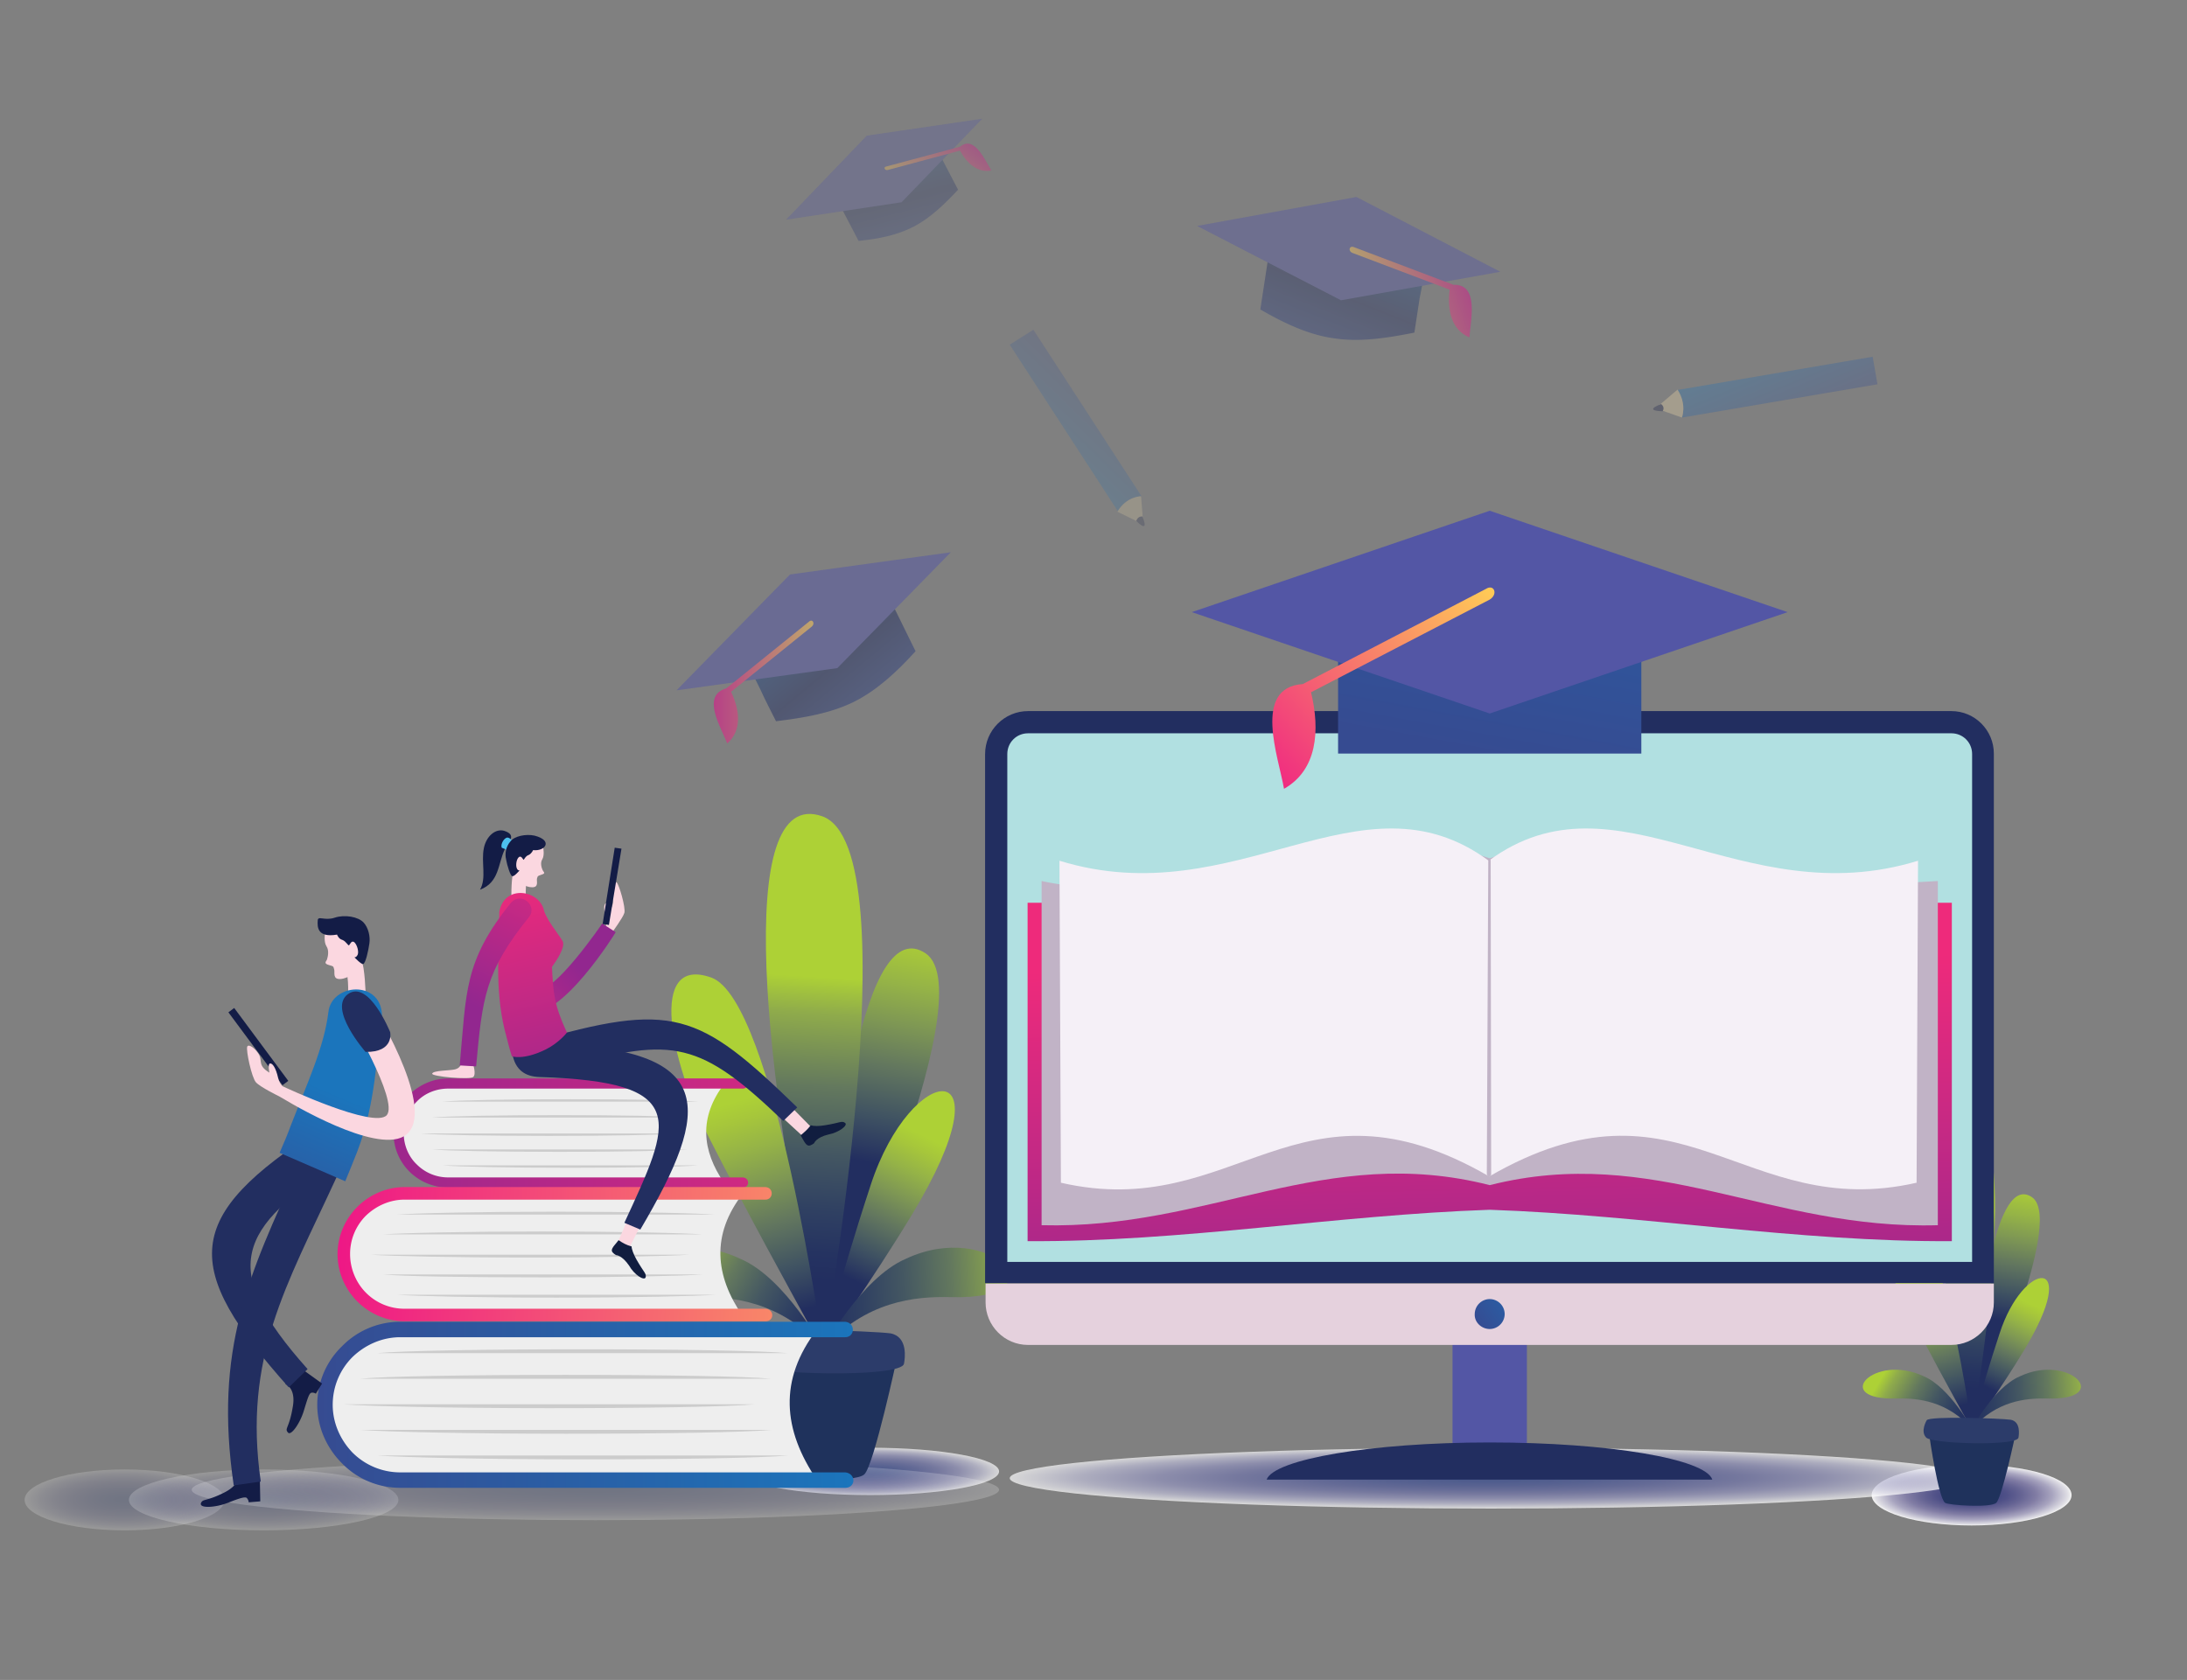
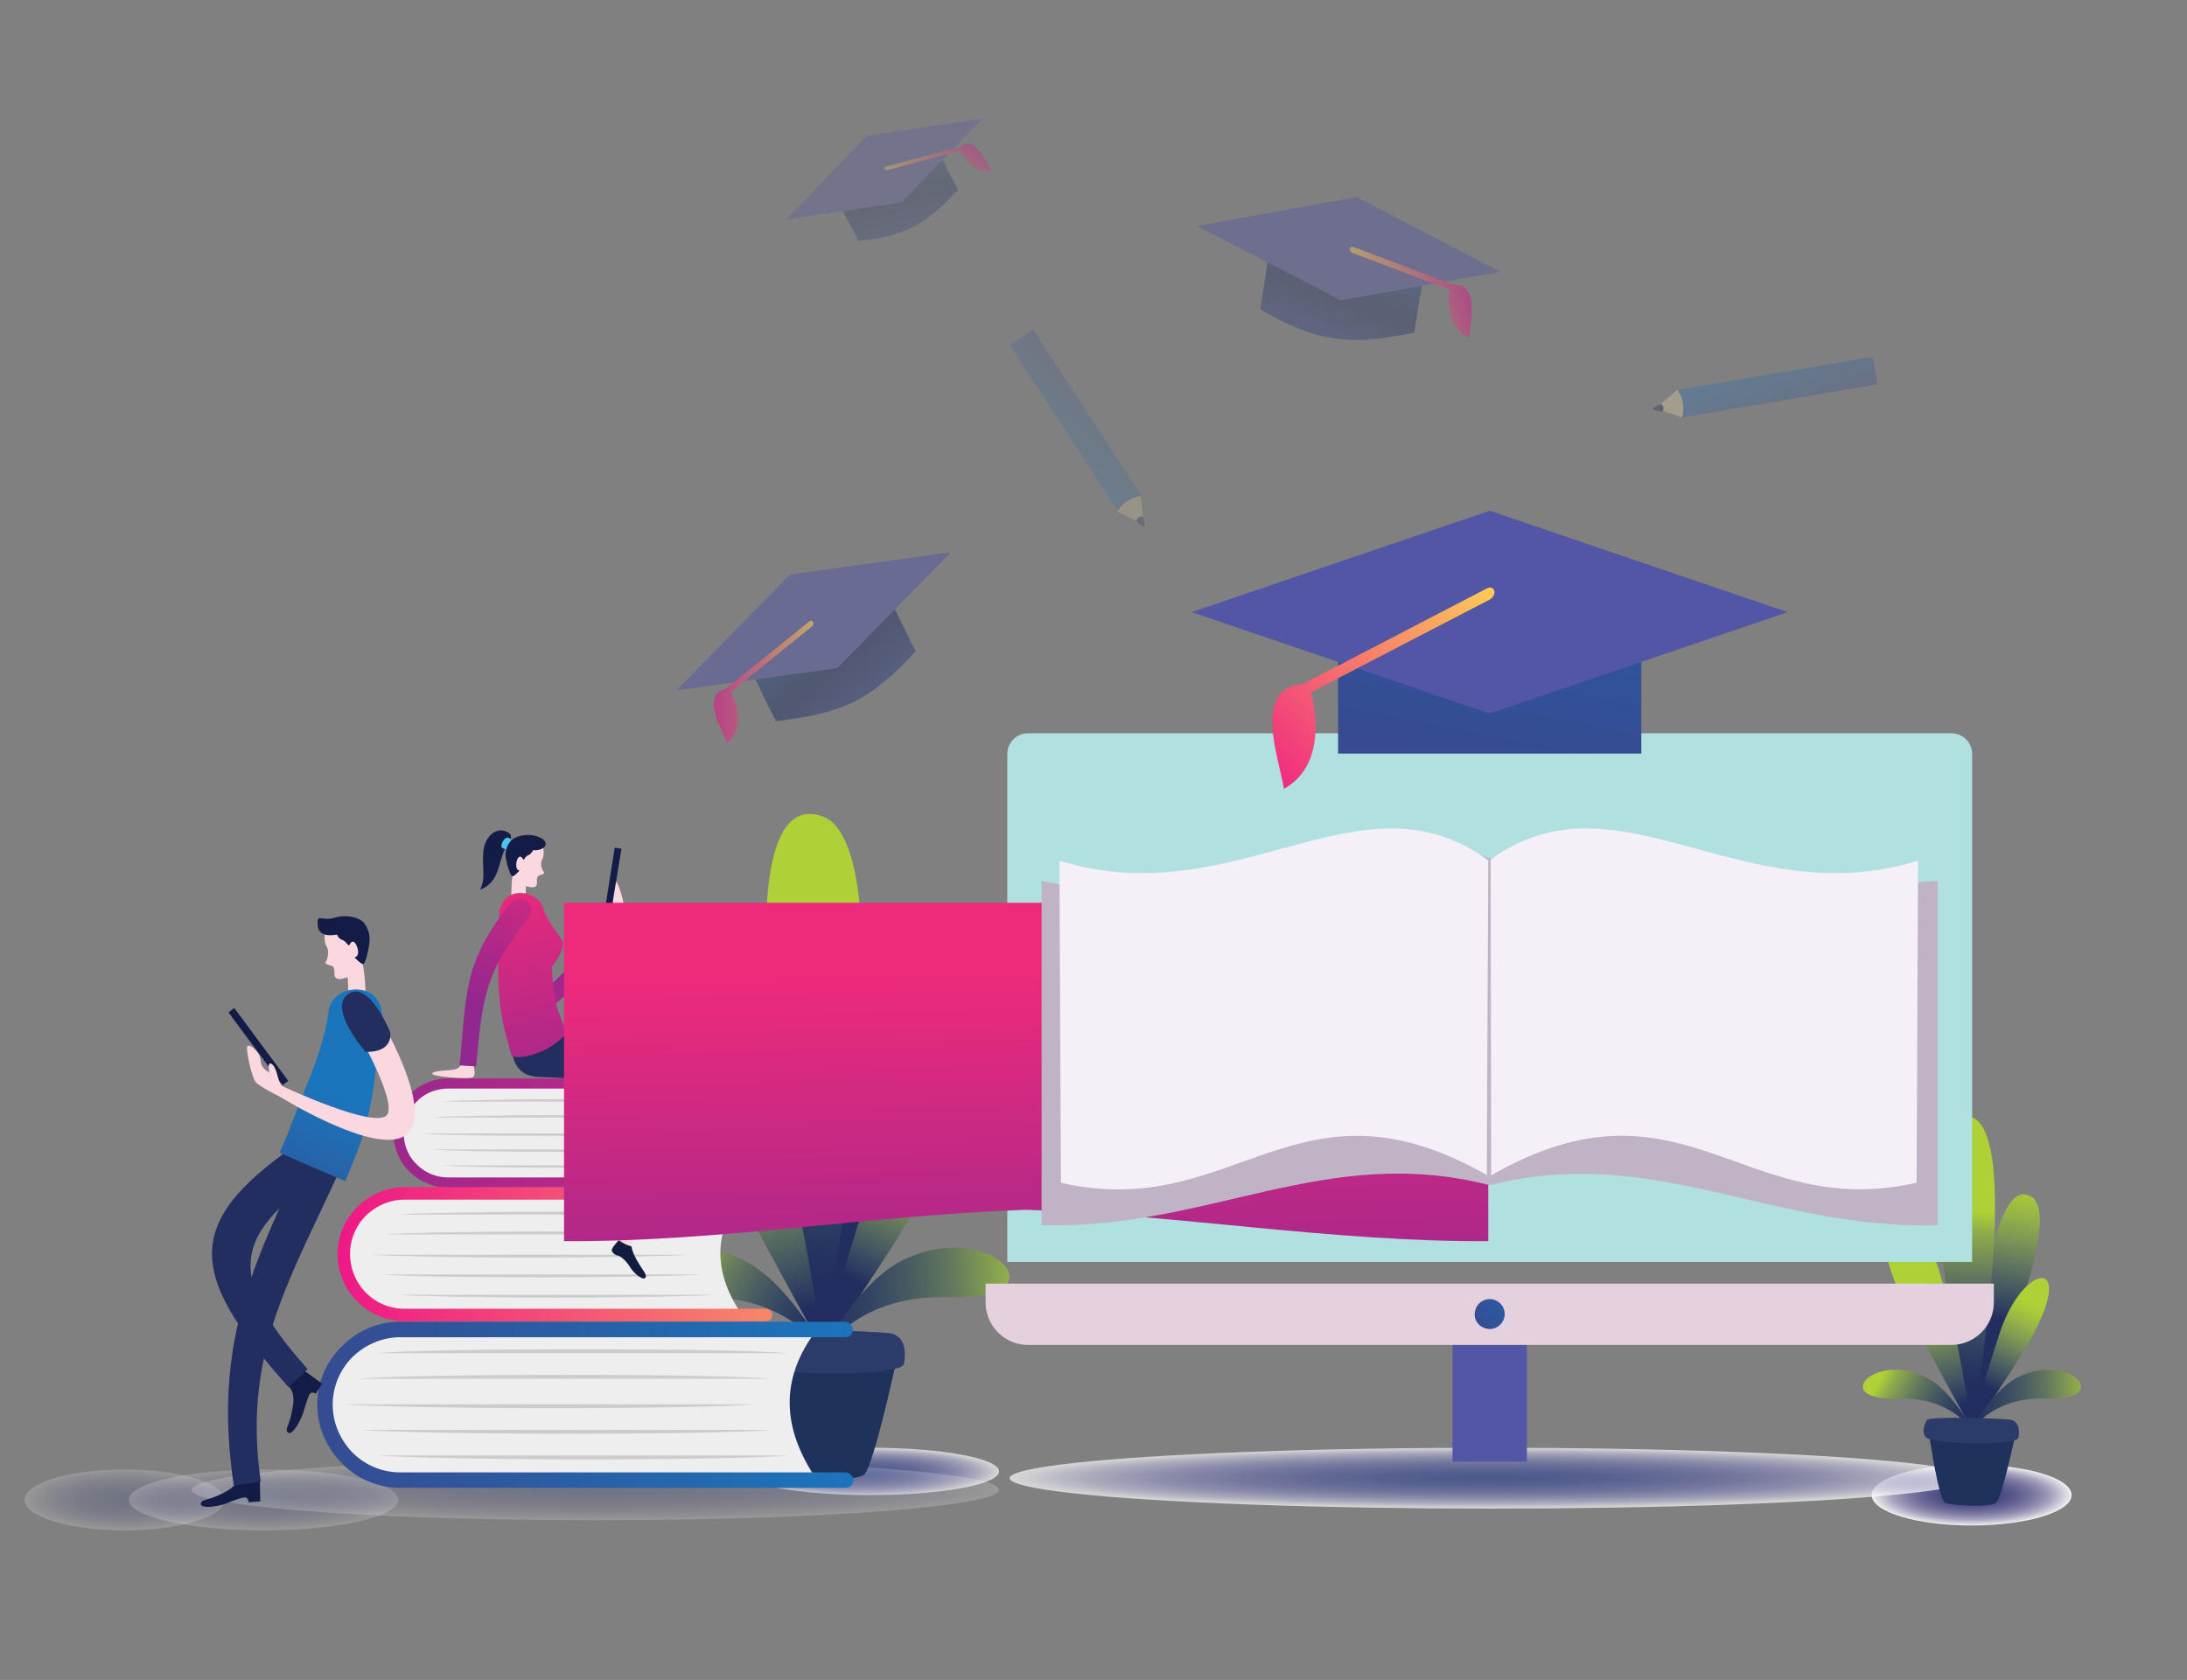
<svg xmlns="http://www.w3.org/2000/svg" viewBox="0 0 452.9 348">
  <rect x="0" y="0" width="452.9" height="348" fill="#808080" stroke="none" />
  <style>.AT{fill-rule:evenodd}.AU{flood-color:#fff}.AV{flood-opacity:1}.AW{fill:#fbd7e0}.AX{fill:#131c46}.AY{fill:#222e60}.AZ{fill:#5356a5}</style>
  <defs>
    <filter id="A" filterUnits="userSpaceOnUse" x="153.5" y="299.9" width="53.4" height="9.9">
      <feFlood class="AU AV" />
      <feBlend in="SourceGraphic" />
    </filter>
  </defs>
  <mask maskUnits="userSpaceOnUse" x="153.5" y="299.9" width="53.4" height="9.9" id="B">
    <g filter="url(#A)">
      <defs />
      <radialGradient id="C" cx="326.88" cy="-114.912" r="20.652" gradientTransform="matrix(1.293 0 0 0.239 -242.343 332.306)" gradientUnits="userSpaceOnUse">
        <stop offset="0" stop-color="#fff" />
        <stop offset=".102" stop-color="#fafafa" />
        <stop offset=".226" stop-color="#ebebeb" />
        <stop offset=".361" stop-color="#d2d2d2" />
        <stop offset=".504" stop-color="#b0b0b0" />
        <stop offset=".653" stop-color="#848484" />
        <stop offset=".808" stop-color="#4e4e4e" />
        <stop offset=".965" stop-color="#0f0f0f" />
        <stop offset="1" />
      </radialGradient>
      <ellipse cx="180.2" cy="304.8" rx="26.7" ry="4.9" mask="url(#B)" fill="url(#C)" />
    </g>
  </mask>
  <radialGradient id="D" cx="326.88" cy="-114.912" r="20.652" gradientTransform="matrix(1.293 0 0 0.239 -242.343 332.306)" gradientUnits="userSpaceOnUse">
    <stop offset="0" stop-color="#364b91" />
    <stop offset=".107" stop-color="#3a4d93" />
    <stop offset=".237" stop-color="#465598" />
    <stop offset=".379" stop-color="#5962a0" />
    <stop offset=".53" stop-color="#7276ac" />
    <stop offset=".687" stop-color="#9394bf" />
    <stop offset=".847" stop-color="#c1c1da" />
    <stop offset="1" stop-color="#fff" />
  </radialGradient>
  <ellipse cx="180.2" cy="304.8" rx="26.7" ry="4.9" opacity=".7" fill="url(#D)" />
  <defs>
    <filter id="E" filterUnits="userSpaceOnUse" x="387.7" y="303.4" width="41.3" height="12.6">
      <feFlood class="AU AV" />
      <feBlend in="SourceGraphic" />
    </filter>
  </defs>
  <mask maskUnits="userSpaceOnUse" x="387.7" y="303.4" width="41.3" height="12.6" id="F">
    <g filter="url(#E)">
      <defs />
      <radialGradient id="G" cx="408.308" cy="1.008" r="20.652" gradientTransform="matrix(1 0 0 0.305 0 309.378)" gradientUnits="userSpaceOnUse">
        <stop offset="0" stop-color="#fff" />
        <stop offset=".102" stop-color="#fafafa" />
        <stop offset=".226" stop-color="#ebebeb" />
        <stop offset=".361" stop-color="#d2d2d2" />
        <stop offset=".504" stop-color="#b0b0b0" />
        <stop offset=".653" stop-color="#848484" />
        <stop offset=".808" stop-color="#4e4e4e" />
        <stop offset=".965" stop-color="#0f0f0f" />
        <stop offset="1" />
      </radialGradient>
      <ellipse cx="408.3" cy="309.7" rx="20.7" ry="6.3" mask="url(#F)" fill="url(#G)" />
    </g>
  </mask>
  <radialGradient id="H" cx="408.308" cy="1.008" r="20.652" gradientTransform="matrix(1 0 0 0.305 0 309.378)" gradientUnits="userSpaceOnUse">
    <stop offset="0" stop-color="#2b347a" />
    <stop offset=".102" stop-color="#2e367c" />
    <stop offset=".226" stop-color="#393f81" />
    <stop offset=".361" stop-color="#4b4c89" />
    <stop offset=".504" stop-color="#636196" />
    <stop offset=".653" stop-color="#827da9" />
    <stop offset=".808" stop-color="#aca8c6" />
    <stop offset=".965" stop-color="#eae9f0" />
    <stop offset="1" stop-color="#fff" />
  </radialGradient>
  <ellipse cx="408.3" cy="309.7" rx="20.7" ry="6.3" opacity=".9" fill="url(#H)" />
  <defs>
    <filter id="I" filterUnits="userSpaceOnUse" x="5.2" y="304.4" width="41.3" height="12.6">
      <feFlood class="AU AV" />
      <feBlend in="SourceGraphic" />
    </filter>
  </defs>
  <mask maskUnits="userSpaceOnUse" x="5.2" y="304.4" width="41.3" height="12.6" id="J">
    <g filter="url(#I)">
      <defs />
      <radialGradient id="K" cx="25.808" cy="4.201" r="20.652" gradientTransform="matrix(1 0 0 0.305 0 309.378)" gradientUnits="userSpaceOnUse">
        <stop offset="0" stop-color="#fff" />
        <stop offset=".102" stop-color="#fafafa" />
        <stop offset=".226" stop-color="#ebebeb" />
        <stop offset=".361" stop-color="#d2d2d2" />
        <stop offset=".504" stop-color="#b0b0b0" />
        <stop offset=".653" stop-color="#848484" />
        <stop offset=".808" stop-color="#4e4e4e" />
        <stop offset=".965" stop-color="#0f0f0f" />
        <stop offset="1" />
      </radialGradient>
      <ellipse cx="25.8" cy="310.7" rx="20.7" ry="6.3" mask="url(#J)" fill="url(#K)" />
    </g>
  </mask>
  <radialGradient id="L" cx="25.808" cy="4.201" r="20.652" gradientTransform="matrix(1 0 0 0.305 0 309.378)" gradientUnits="userSpaceOnUse">
    <stop offset="0" stop-color="#364b91" />
    <stop offset=".107" stop-color="#3a4d93" />
    <stop offset=".237" stop-color="#465598" />
    <stop offset=".379" stop-color="#5962a0" />
    <stop offset=".53" stop-color="#7276ac" />
    <stop offset=".687" stop-color="#9394bf" />
    <stop offset=".847" stop-color="#c1c1da" />
    <stop offset="1" stop-color="#fff" />
  </radialGradient>
  <ellipse cx="25.8" cy="310.7" rx="20.7" ry="6.3" opacity=".2" fill="url(#L)" />
  <defs>
    <filter id="M" filterUnits="userSpaceOnUse" x="26.8" y="304.4" width="55.8" height="12.6">
      <feFlood class="AU AV" />
      <feBlend in="SourceGraphic" />
    </filter>
  </defs>
  <mask maskUnits="userSpaceOnUse" x="26.8" y="304.4" width="55.8" height="12.6" id="N">
    <g filter="url(#M)">
      <defs />
      <radialGradient id="O" cx="239.548" cy="4.201" r="20.652" gradientTransform="matrix(1.35 0 0 0.305 -268.811 309.378)" gradientUnits="userSpaceOnUse">
        <stop offset="0" stop-color="#fff" />
        <stop offset=".102" stop-color="#fafafa" />
        <stop offset=".226" stop-color="#ebebeb" />
        <stop offset=".361" stop-color="#d2d2d2" />
        <stop offset=".504" stop-color="#b0b0b0" />
        <stop offset=".653" stop-color="#848484" />
        <stop offset=".808" stop-color="#4e4e4e" />
        <stop offset=".965" stop-color="#0f0f0f" />
        <stop offset="1" />
      </radialGradient>
      <ellipse cx="54.6" cy="310.7" rx="27.9" ry="6.3" mask="url(#N)" fill="url(#O)" />
    </g>
  </mask>
  <radialGradient id="P" cx="239.548" cy="4.201" r="20.652" gradientTransform="matrix(1.35 0 0 0.305 -268.811 309.378)" gradientUnits="userSpaceOnUse">
    <stop offset="0" stop-color="#364b91" />
    <stop offset=".107" stop-color="#3a4d93" />
    <stop offset=".237" stop-color="#465598" />
    <stop offset=".379" stop-color="#5962a0" />
    <stop offset=".53" stop-color="#7276ac" />
    <stop offset=".687" stop-color="#9394bf" />
    <stop offset=".847" stop-color="#c1c1da" />
    <stop offset="1" stop-color="#fff" />
  </radialGradient>
  <ellipse cx="54.6" cy="310.7" rx="27.9" ry="6.3" opacity=".2" fill="url(#P)" />
  <defs>
    <filter id="Q" filterUnits="userSpaceOnUse" x="209.1" y="299.9" width="199.4" height="12.6">
      <feFlood class="AU AV" />
      <feBlend in="SourceGraphic" />
    </filter>
  </defs>
  <mask maskUnits="userSpaceOnUse" x="209.1" y="299.9" width="199.4" height="12.6" id="R">
    <g filter="url(#Q)">
      <defs />
      <radialGradient id="S" cx="654.468" cy="-10.578" r="20.652" gradientTransform="matrix(4.828 0 0 0.305 -2851.253 309.378)" gradientUnits="userSpaceOnUse">
        <stop offset="0" stop-color="#fff" />
        <stop offset=".102" stop-color="#fafafa" />
        <stop offset=".226" stop-color="#ebebeb" />
        <stop offset=".361" stop-color="#d2d2d2" />
        <stop offset=".504" stop-color="#b0b0b0" />
        <stop offset=".653" stop-color="#848484" />
        <stop offset=".808" stop-color="#4e4e4e" />
        <stop offset=".965" stop-color="#0f0f0f" />
        <stop offset="1" />
      </radialGradient>
      <ellipse cx="308.8" cy="306.2" rx="99.7" ry="6.3" mask="url(#R)" fill="url(#S)" />
    </g>
  </mask>
  <radialGradient id="T" cx="654.468" cy="-10.578" r="20.652" gradientTransform="matrix(4.828 0 0 0.305 -2851.253 309.378)" gradientUnits="userSpaceOnUse">
    <stop offset="0" stop-color="#364b91" />
    <stop offset=".107" stop-color="#3a4d93" />
    <stop offset=".237" stop-color="#465598" />
    <stop offset=".379" stop-color="#5962a0" />
    <stop offset=".53" stop-color="#7276ac" />
    <stop offset=".687" stop-color="#9394bf" />
    <stop offset=".847" stop-color="#c1c1da" />
    <stop offset="1" stop-color="#fff" />
  </radialGradient>
  <ellipse cx="308.8" cy="306.2" rx="99.7" ry="6.3" opacity=".7" fill="url(#T)" />
  <defs>
    <filter id="U" filterUnits="userSpaceOnUse" x="39.6" y="302.3" width="167.2" height="12.6">
      <feFlood class="AU AV" />
      <feBlend in="SourceGraphic" />
    </filter>
  </defs>
  <mask maskUnits="userSpaceOnUse" x="39.6" y="302.3" width="167.2" height="12.6" id="V">
    <g filter="url(#U)">
      <defs />
      <radialGradient id="W" cx="570.266" cy="-2.601" r="20.652" gradientTransform="matrix(4.049 0 0 0.305 -2185.747 309.378)" gradientUnits="userSpaceOnUse">
        <stop offset="0" stop-color="#fff" />
        <stop offset=".102" stop-color="#fafafa" />
        <stop offset=".226" stop-color="#ebebeb" />
        <stop offset=".361" stop-color="#d2d2d2" />
        <stop offset=".504" stop-color="#b0b0b0" />
        <stop offset=".653" stop-color="#848484" />
        <stop offset=".808" stop-color="#4e4e4e" />
        <stop offset=".965" stop-color="#0f0f0f" />
        <stop offset="1" />
      </radialGradient>
      <ellipse cx="123.3" cy="308.6" rx="83.6" ry="6.3" mask="url(#V)" fill="url(#W)" />
    </g>
  </mask>
  <radialGradient id="X" cx="570.266" cy="-2.601" r="20.652" gradientTransform="matrix(4.049 0 0 0.305 -2185.747 309.378)" gradientUnits="userSpaceOnUse">
    <stop offset="0" stop-color="#364b91" />
    <stop offset=".107" stop-color="#3a4d93" />
    <stop offset=".237" stop-color="#465598" />
    <stop offset=".379" stop-color="#5962a0" />
    <stop offset=".53" stop-color="#7276ac" />
    <stop offset=".687" stop-color="#9394bf" />
    <stop offset=".847" stop-color="#c1c1da" />
    <stop offset="1" stop-color="#fff" />
  </radialGradient>
  <ellipse cx="123.3" cy="308.6" rx="83.6" ry="6.3" opacity=".2" fill="url(#X)" />
  <linearGradient id="Y" gradientUnits="userSpaceOnUse" x1="196.194" y1="157.283" x2="176.861" y2="262.417">
    <stop offset=".34" stop-color="#add136" />
    <stop offset=".381" stop-color="#a6c63b" />
    <stop offset=".445" stop-color="#95b347" />
    <stop offset=".522" stop-color="#7e9754" />
    <stop offset=".61" stop-color="#61755f" />
    <stop offset=".706" stop-color="#3f5262" />
    <stop offset=".796" stop-color="#222e60" />
  </linearGradient>
  <path d="M170.4 279.4s33.8-73.4 21.3-81.9-19.4 37.3-21.3 81.9z" fill="url(#Y)" class="AT" />
  <linearGradient id="Z" gradientUnits="userSpaceOnUse" x1="171.345" y1="155.559" x2="162.842" y2="293.022">
    <stop offset=".34" stop-color="#add136" />
    <stop offset=".395" stop-color="#8fab4b" />
    <stop offset=".505" stop-color="#63785e" />
    <stop offset=".604" stop-color="#445762" />
    <stop offset=".688" stop-color="#304162" />
    <stop offset=".755" stop-color="#253361" />
    <stop offset=".796" stop-color="#222e60" />
  </linearGradient>
  <path d="M170.4 279.7s18.6-103.9-.1-110.6c-18.6-6.6-12.3 53.6.1 110.6z" fill="url(#Z)" class="AT" />
  <linearGradient id="a" gradientUnits="userSpaceOnUse" x1="142.07" y1="195.908" x2="170.413" y2="291.328">
    <stop offset=".34" stop-color="#add136" />
    <stop offset=".381" stop-color="#a6c63b" />
    <stop offset=".445" stop-color="#95b347" />
    <stop offset=".522" stop-color="#7e9754" />
    <stop offset=".61" stop-color="#61755f" />
    <stop offset=".706" stop-color="#3f5262" />
    <stop offset=".796" stop-color="#222e60" />
  </linearGradient>
  <path d="M170.5 279.8s-10.1-72.6-23.2-77.3c-13.2-4.7-8.5 17.4-.4 33.3 7.6 14.9 15.5 29.3 23.6 44z" fill="url(#a)" class="AT" />
  <linearGradient id="b" gradientUnits="userSpaceOnUse" x1="202.136" y1="212.938" x2="169.777" y2="278.364">
    <stop offset=".34" stop-color="#add136" />
    <stop offset=".381" stop-color="#a6c63b" />
    <stop offset=".445" stop-color="#95b347" />
    <stop offset=".522" stop-color="#7e9754" />
    <stop offset=".61" stop-color="#61755f" />
    <stop offset=".706" stop-color="#3f5262" />
    <stop offset=".796" stop-color="#222e60" />
  </linearGradient>
  <path d="M170.4 279.6s10.3-14.5 18.4-27.9c20.8-34.3-.1-32-8.5-6.2-7 21.3-9.9 34.1-9.9 34.1z" fill="url(#b)" class="AT" />
  <linearGradient id="c" gradientUnits="userSpaceOnUse" x1="116.529" y1="247.828" x2="181.716" y2="286.563">
    <stop offset=".34" stop-color="#add136" />
    <stop offset=".395" stop-color="#8fab4b" />
    <stop offset=".505" stop-color="#63785e" />
    <stop offset=".604" stop-color="#445762" />
    <stop offset=".688" stop-color="#304162" />
    <stop offset=".755" stop-color="#253361" />
    <stop offset=".796" stop-color="#222e60" />
  </linearGradient>
  <path d="M170.5 279.4s-7.8-14.6-17.1-18.6c-17.7-8.4-33.1 8.5-9.5 7.9 7.7-.2 17.8.8 26.6 10.7z" fill="url(#c)" class="AT" />
  <linearGradient id="d" gradientUnits="userSpaceOnUse" x1="248.149" y1="265.063" x2="147.255" y2="271.154">
    <stop offset=".34" stop-color="#add136" />
    <stop offset=".395" stop-color="#8fab4b" />
    <stop offset=".505" stop-color="#63785e" />
    <stop offset=".604" stop-color="#445762" />
    <stop offset=".688" stop-color="#304162" />
    <stop offset=".755" stop-color="#253361" />
    <stop offset=".796" stop-color="#222e60" />
  </linearGradient>
  <path d="M170.4 279.4s7.9-14.6 17.1-18.6c17.7-8.4 33.1 8.5 9.5 7.9-7.6-.2-17.7.8-26.6 10.7z" fill="url(#d)" class="AT" />
  <path d="M155.5 282.5s3 21.4 5.4 23c1.2.8 16.1 1.8 18.1-.1s6.8-24.3 6.8-24.3l-30.3 1.4z" fill="#1f325c" />
  <path d="M154.6 276.4s-2.3 3.9-.1 6.1c2.2 2.3 32.1 3 32.7 0 .2-1 .9-5.6-2.8-6.3-3.8-.5-29.1-1.4-29.8.2z" fill="#2c3c6a" />
  <linearGradient id="e" gradientUnits="userSpaceOnUse" x1="423.436" y1="224.424" x2="412.108" y2="286.028">
    <stop offset=".34" stop-color="#add136" />
    <stop offset=".381" stop-color="#a6c63b" />
    <stop offset=".445" stop-color="#95b347" />
    <stop offset=".522" stop-color="#7e9754" />
    <stop offset=".61" stop-color="#61755f" />
    <stop offset=".706" stop-color="#3f5262" />
    <stop offset=".796" stop-color="#222e60" />
  </linearGradient>
  <path d="M408.3 296s19.8-43 12.5-48-11.4 21.8-12.5 48z" fill="url(#e)" class="AT" />
  <linearGradient id="f" gradientUnits="userSpaceOnUse" x1="408.876" y1="223.414" x2="403.893" y2="303.961">
    <stop offset=".34" stop-color="#add136" />
    <stop offset=".395" stop-color="#8fab4b" />
    <stop offset=".505" stop-color="#63785e" />
    <stop offset=".604" stop-color="#445762" />
    <stop offset=".688" stop-color="#304162" />
    <stop offset=".755" stop-color="#253361" />
    <stop offset=".796" stop-color="#222e60" />
  </linearGradient>
  <path d="M408.3 296.2s10.9-60.9 0-64.8-7.2 31.3 0 64.8z" fill="url(#f)" class="AT" />
  <linearGradient id="g" gradientUnits="userSpaceOnUse" x1="391.722" y1="247.056" x2="408.33" y2="302.968">
    <stop offset=".34" stop-color="#add136" />
    <stop offset=".381" stop-color="#a6c63b" />
    <stop offset=".445" stop-color="#95b347" />
    <stop offset=".522" stop-color="#7e9754" />
    <stop offset=".61" stop-color="#61755f" />
    <stop offset=".706" stop-color="#3f5262" />
    <stop offset=".796" stop-color="#222e60" />
  </linearGradient>
  <path d="M408.4 296.2s-5.9-42.6-13.6-45.3-5 10.2-.2 19.5c4.4 8.8 9 17.2 13.8 25.8z" fill="url(#g)" class="AT" />
  <linearGradient id="h" gradientUnits="userSpaceOnUse" x1="426.917" y1="257.036" x2="407.956" y2="295.372">
    <stop offset=".34" stop-color="#add136" />
    <stop offset=".381" stop-color="#a6c63b" />
    <stop offset=".445" stop-color="#95b347" />
    <stop offset=".522" stop-color="#7e9754" />
    <stop offset=".61" stop-color="#61755f" />
    <stop offset=".706" stop-color="#3f5262" />
    <stop offset=".796" stop-color="#222e60" />
  </linearGradient>
  <path d="M408.3 296.1s6.1-8.5 10.8-16.3c12.2-20.1-.1-18.8-5-3.6-4.1 12.4-5.8 19.9-5.8 19.9z" fill="url(#h)" class="AT" />
  <linearGradient id="i" gradientUnits="userSpaceOnUse" x1="376.755" y1="277.479" x2="414.953" y2="300.176">
    <stop offset=".34" stop-color="#add136" />
    <stop offset=".395" stop-color="#8fab4b" />
    <stop offset=".505" stop-color="#63785e" />
    <stop offset=".604" stop-color="#445762" />
    <stop offset=".688" stop-color="#304162" />
    <stop offset=".755" stop-color="#253361" />
    <stop offset=".796" stop-color="#222e60" />
  </linearGradient>
  <path d="M408.4 296s-4.6-8.6-10-10.9c-10.4-4.9-19.4 5-5.6 4.6 4.5-.1 10.4.5 15.6 6.3z" fill="url(#i)" class="AT" />
  <linearGradient id="j" gradientUnits="userSpaceOnUse" x1="453.878" y1="287.578" x2="394.761" y2="291.147">
    <stop offset=".34" stop-color="#add136" />
    <stop offset=".395" stop-color="#8fab4b" />
    <stop offset=".505" stop-color="#63785e" />
    <stop offset=".604" stop-color="#445762" />
    <stop offset=".688" stop-color="#304162" />
    <stop offset=".755" stop-color="#253361" />
    <stop offset=".796" stop-color="#222e60" />
  </linearGradient>
  <path d="M408.3 296s4.6-8.6 10-10.9c10.4-4.9 19.4 5 5.6 4.6-4.5-.1-10.4.5-15.6 6.3z" fill="url(#j)" class="AT" />
  <path d="M399.6 297.8s1.8 12.5 3.2 13.5c.7.5 9.4 1.1 10.6 0s4-14.3 4-14.3l-17.8.8z" fill="#1f325c" />
  <path d="M399 294.2s-1.4 2.3-.1 3.6 18.8 1.8 19.1 0c.1-.6.5-3.3-1.6-3.7-2.1-.3-16.9-.8-17.4.1z" fill="#2c3c6a" />
  <path d="M161.6 231.1l5 4.6 1.6-2-6.2-6.3c-1.2-1-.4 3.7-.4 3.7z" class="AW" />
  <path d="M92.8 224.5H150c-5.3 6.9-4.7 13.8 0 20.6H92.8c-5.7 0-10.3-4.6-10.3-10.3 0-5.6 4.7-10.3 10.3-10.3z" fill="#eee" class="AT" />
  <linearGradient id="k" gradientUnits="userSpaceOnUse" x1="66.012" y1="231.753" x2="200.961" y2="239.018">
    <stop offset="0" stop-color="#92278f" />
    <stop offset="1" stop-color="#ee2a7b" />
  </linearGradient>
  <path d="M92.8 223.4h61c1.4.1 1.4 2.1 0 2.1h-61c-2.5 0-4.9 1-6.5 2.7a9.15 9.15 0 0 0-2.7 6.5c0 2.5 1 4.9 2.7 6.5a9.15 9.15 0 0 0 6.5 2.7h61c1.5.1 1.5 2.1 0 2.1h-61c-3.1 0-6-1.3-8-3.3a11.18 11.18 0 0 1-3.3-8c0-3.1 1.3-6 3.3-8 2.1-2 4.9-3.3 8-3.3z" fill="url(#k)" />
  <path d="M118.1 227.7c12.6 0 23.3.2 26.5.5h-53c3.1-.3 13.8-.5 26.5-.5zm-4.4 7.6c12.7 0 23.3-.2 26.5-.5h-53c3.2.3 13.9.5 26.5.5zm2.2 3.3c12.7 0 23.3-.2 26.5-.5h-53c3.2.3 13.9.5 26.5.5zm2.2 3.3c12.7 0 23.3-.2 26.5-.5h-53c3.2.3 13.8.5 26.5.5zm-2.2-10.9c12.7 0 23.3.2 26.5.5h-53c3.2-.3 13.8-.5 26.5-.5z" fill="#ccc" class="AT" />
  <path d="M110.1 215.9c-.1 1.6 3.4 5.5 7.7 4.9 21.7-6 27.2-5.1 44.4 11.4l2.9-2.8c-20.5-19.9-25.7-22-55-13.5z" class="AY" />
  <g class="AT">
    <path d="M300.8 270.3h15.4v32.5h-15.4z" class="AZ" />
-     <path d="M308.5 298.8c24.6 0 44.7 3.4 46.1 7.7h-92.3c1.5-4.2 21.6-7.7 46.2-7.7zm-95.6-151.5h191.2c4.9 0 8.8 4 8.8 8.8v109.7H204V156.2c0-4.9 4-8.9 8.9-8.9z" class="AY" />
    <path d="M412.9,265.9v3.9c0,4.9-4,8.8-8.8,8.8H212.9c-4.9,0-8.8-4-8.8-8.8v-3.9H412.9z" fill="#e5d1dd" />
    <path d="M212.9 151.9h191.2c2.4 0 4.3 1.9 4.3 4.3v105.2H208.6V156.2c0-2.4 1.9-4.3 4.3-4.3z" fill="#b1e0e1" />
  </g>
  <linearGradient id="l" gradientUnits="userSpaceOnUse" x1="305.344" y1="274.385" x2="320.661" y2="263.573">
    <stop offset="0" stop-color="#364b91" />
    <stop offset="1" stop-color="#1b75bc" />
  </linearGradient>
  <path d="M308.5 275.3a3.12 3.12 0 0 0 3.1-3.1 3.12 3.12 0 0 0-3.1-3.1 3.12 3.12 0 0 0-3.1 3.1c-.1 1.7 1.4 3.1 3.1 3.1z" fill="url(#l)" class="AT" />
  <linearGradient id="m" gradientUnits="userSpaceOnUse" x1="305.869" y1="156.162" x2="328.096" y2="36.021">
    <stop offset="0" stop-color="#364b91" />
    <stop offset="1" stop-color="#1b75bc" />
  </linearGradient>
  <g class="AT">
    <path d="M277.1 128h62.8v28.1h-62.8z" fill="url(#m)" />
    <path d="M246.8 126.8l61.7-21 61.7 21-61.7 21z" class="AZ" />
  </g>
  <linearGradient id="n" gradientUnits="userSpaceOnUse" x1="248.887" y1="168.9" x2="304.951" y2="117.642">
    <stop offset="0" stop-color="#ec008c" />
    <stop offset="1" stop-color="#ffcb56" />
  </linearGradient>
  <path d="M308.5 124.2l-37 19.2c1.9 7.9 1.3 16.1-5.6 20-1.1-6.5-6.6-21 3.9-21.7l37.9-19.7c1.7-1.1 2.6 1.1.8 2.2z" fill="url(#n)" />
  <path d="M82.9 275.4h86.3c-8 10.4-7.1 20.8 0 31.2H82.9c-8.6 0-15.6-7-15.6-15.6 0-8.5 7-15.6 15.6-15.6z" fill="#eee" class="AT" />
  <linearGradient id="o" gradientUnits="userSpaceOnUse" x1="65.674" y1="291.03" x2="176.709" y2="291.03">
    <stop offset="0" stop-color="#364b91" />
    <stop offset="1" stop-color="#1b75bc" />
  </linearGradient>
  <path d="M82.9 273.8H175c2.2.2 2.1 3.2 0 3.2H82.9c-3.8 0-7.3 1.6-9.9 4.1-2.5 2.5-4.1 6-4.1 9.9 0 3.8 1.6 7.3 4.1 9.9 2.5 2.5 6 4.1 9.9 4.1H175c2.3.2 2.3 3.2 0 3.2H82.9c-4.7 0-9-1.9-12.1-5.1-3.1-3.1-5.1-7.4-5.1-12.1s1.9-9 5.1-12.1a16.82 16.82 0 0 1 12.1-5.1z" fill="url(#o)" />
  <g class="AT">
    <path d="M120.6 279.5c20.3 0 37.4.3 42.5.8h-85c5.1-.5 22.2-.8 42.5-.8zm-6.9 12.2c20.3 0 37.4-.3 42.5-.8h-85c5.1.4 22.2.8 42.5.8zm3.5 5.3c20.3 0 37.4-.3 42.5-.8h-85c5.1.4 22.2.8 42.5.8zm3.5 5.3c20.3 0 37.4-.3 42.5-.8h-85c5.1.4 22.2.8 42.5.8zm-3.6-17.5c20.3 0 37.4.3 42.5.8h-85c5.1-.5 22.2-.8 42.5-.8z" fill="#ccc" />
    <path d="M83.8 247.3h70c-6.5 8.4-5.8 16.9 0 25.3h-70c-6.9 0-12.6-5.7-12.6-12.6 0-7.1 5.7-12.7 12.6-12.7z" fill="#eee" />
  </g>
  <linearGradient id="p" gradientUnits="userSpaceOnUse" x1="50.919" y1="256.121" x2="216.27" y2="265.023">
    <stop offset="0" stop-color="#ec008c" />
    <stop offset="1" stop-color="#ffcb56" />
  </linearGradient>
  <path d="M83.8 245.9h74.7c1.8.1 1.7 2.6 0 2.6H83.8c-3.1 0-5.9 1.3-8 3.3a11.18 11.18 0 0 0-3.3 8c0 3.1 1.3 6 3.3 8a11.18 11.18 0 0 0 8 3.3h74.7c1.9.1 1.9 2.6 0 2.6H83.8c-3.8 0-7.3-1.6-9.8-4.1s-4.1-6-4.1-9.8 1.6-7.3 4.1-9.8 6-4.1 9.8-4.1z" fill="url(#p)" />
  <g class="AT">
    <path d="M115.1 251c15.8 0 29.1.3 33 .6h-66c4-.3 17.3-.6 33-.6zm-5.3 9.5c15.8 0 29-.3 33-.6H76.7c4 .3 17.3.6 33.1.6zm2.7 4.1c15.8 0 29.1-.3 33-.6H79.4c4 .4 17.3.6 33.1.6zm2.7 4.2c15.8 0 29.1-.3 33-.6h-66c3.9.3 17.2.6 33 .6zm-2.8-13.7c15.8 0 29.1.3 33 .6h-66c4-.3 17.2-.6 33-.6z" fill="#ccc" />
    <path d="M71.8 201.3s.3 1.7.3 3.2v1.8l3.6-.6s-.1-5.1-.9-7.1c-.8-1.9-1.3-1.7-1.3-1.7l-1.7 4.4z" class="AW" />
    <path d="M47.3 209.7l1.2-.9 11.2 15.1-1.2.9zm2.1 95.3s.8 2.3-3 4.2-4.4 1.2-4.8 2.2c-.3 1.1 3 .9 5.6-.1 2.5-1 3.6-1.3 3.9-1 .4.4.4.9.4.9l2.4-.2-.1-5.4c.1-.7-4.4-.6-4.4-.6zm9.7-18.3s2.3.8 1.5 4.9c-.7 4.2-1.7 4.3-1 5.1.6.9 2.5-1.8 3.3-4.4s1.1-3.7 1.6-3.8a1.23 1.23 0 0 1 .9.2l1.3-2.1-4.3-3.1c-.6-.5-3.3 3.2-3.3 3.2z" class="AX" />
  </g>
  <g class="AY">
    <path d="M70.8 240.6c-21.6 13.8-25.7 22.2-7.1 43l-3.9 3.8c-22.2-24.9-22.2-35.3 6.7-53.7l4.3 6.9z" />
    <path d="M72.1 238.6l-2.7 5.9c-10 21.7-19.1 36.7-15.4 62.4l-5.6.8c-4.1-28.1 3-43.5 13.6-66.5l2.7-5.9 7.4 3.3z" />
  </g>
  <linearGradient id="q" gradientUnits="userSpaceOnUse" x1="55.779" y1="259.58" x2="69.849" y2="226.669">
    <stop offset="0" stop-color="#364b91" />
    <stop offset="1" stop-color="#1b75bc" />
  </linearGradient>
  <path d="M79.1 210.2c-1.1 8.5-1.3 18.4-5.1 28.3-.8 2.1-1.7 4.2-2.5 6.2l-13.6-5.9c.8-1.8 1.6-3.7 2.3-5.6 3.4-8.8 6.9-16.2 7.8-23.5.6-6 10.8-6.8 11.1.5z" fill="url(#q)" />
  <g class="AW">
    <path d="M76.7 207.5c-3.2-3.9-6.5.4-4.6 2.9.1.1 10.5 17.6 8 20.6-2.6 2.9-21.2-5.8-21.6-6-.4-.4-.7-.9-.9-1.7-.5-2.2-1.2-3.1-1.7-3s-.1 1.9-.1 1.9c-2.5-1.5-1.4-2.4-2.2-3.8-.8-1.3-2.1-2.2-2.4-1.6-.3.7.9 6.4 1.8 7.4s4.8 2.9 4.8 2.9l.7.4c4.3 2.6 21.5 12.3 26.1 7.1 5.4-6-7.8-27-7.9-27.1z" />
    <path d="M67.3 193.2s-.3 1.9.3 2.8.3 2.2.1 2.8c-.3.5-.6.8.4 1.1s.9.2 1.1.9c.2.6-.4 2.1 1.3 2 1.6-.1 3.7-1.5 4.1-3.4.5-2-.6-6.7-.6-6.7l-6.7.5z" class="AT" />
  </g>
  <path d="M69.8 193.6s.3.9 1.1 1.1c.8.3 1.2 1.3 1.4 1.1s.5-1.1 1.1-.6c.6.6.9 1.9.7 2.5-.3.7-.7.6-.7.6s1.4 1.5 1.8 1.4c.5-.1 1.1-2.8 1.3-4.3.2-1.4-.2-3.2-1.2-4.3-1.1-1.2-3.9-1.7-6-1s-3.5-.5-3.5.6c-.1 1.3-.1 3.6 4 2.9z" class="AT AX" />
  <path d="M75.7 217.9s-7.9-9-3.6-12 8.7 7.9 8.7 7.9.9 4.2-5.1 4.1z" class="AY" />
  <path d="M175 232.6c-.7-.5-1 0-4.2.5-1.2.2-2.3.2-2.9 0-.7.9-1.3 1.4-2.1 2.1.5.8 1 2 1.6 2.1.5.1 1.2-.5 1.2-.5s.4-1.2 3-1.8c2.1-.4 4.1-1.9 3.4-2.4z" fill="#111d3f" />
  <path d="M129.9 252.8l-2.7 6.2 2.4.9 4-7.9c.6-1.4-3.7.8-3.7.8z" class="AW" />
  <path d="M133.7 264.6c.2-.8-.3-.9-1.9-3.7-.6-1.1-1-2.1-1-2.7-1.1-.3-1.8-.7-2.7-1.3-.5.7-1.5 1.6-1.4 2.2.1.5.9.9.9.9s1.2 0 2.7 2.2c1 1.8 3.1 3.2 3.4 2.4z" fill="#111d3f" />
  <path d="M113.2 216.2l-7.1 2.1c.6 3.3 2.6 4.7 5.6 4.8 31.5 1 27.4 9 17.6 30.2l3.3 1.4c14.9-25.3 16.1-37.5-19.4-38.5z" class="AY" />
  <g class="AT">
    <path d="M104.4 172.1c-1.8-.5-3.7 1.1-4.2 3.6-.6 2.9.6 6.2-.8 8.6 4-1.5 3.7-5.3 5.1-8.3.7-1.5 2.7-3-.1-3.9z" class="AX" />
    <path d="M106.2 174.3s-.6-.8-1.1-.8c-.7 0-1.5 1.4-1.2 2.1l1.2.5 1.1-1.8z" fill="#4dc1ef" />
    <g class="AW">
      <path d="M109 182.8s-.2 1.5-.1 2.8l.1 1.5-3.1-.4s-.1-4.4.4-6.1c.6-1.7 1-1.5 1-1.5l1.7 3.7z" />
      <path d="M112.5 175.6s.3 1.6-.2 2.4-.1 1.9.1 2.3c.3.5.6.6-.3.9-.8.3-.7.2-.9.8-.1.6.4 1.8-1 1.8s-3.2-1.1-3.7-2.7c-.5-1.7.3-5.7.3-5.7l5.7.2z" />
    </g>
    <path d="M110.4 176.1s-.3.7-.9 1c-.7.2-1 1.1-1.1 1s-.5-1-1-.5-.6 1.7-.4 2.2c.2.6.6.5.6.5s-1.1 1.3-1.5 1.2c-.4 0-1.1-2.3-1.3-3.5-.3-1.2 0-2.7.9-3.7.8-1.1 3.2-1.6 5-1.2 3.9 1 2.2 3.3-.3 3z" class="AX" />
    <path d="M126.8 193.1s2.2-3 2.5-4c.3-1.1-1.1-5.9-1.6-6.3s-1.1.8-1.2 2.1c0 1.3 1.1 1.6-.2 3.7 0 0-.4-1.6-.8-1.5s-.6 1.1 0 2.9c.5 1.8-.7 2.9-.7 2.9l1.3 1.1.7-.9z" class="AW" />
  </g>
  <linearGradient id="r" gradientUnits="userSpaceOnUse" x1="114.476" y1="194.304" x2="87.766" y2="216.96">
    <stop offset="0" stop-color="#92278f" />
    <stop offset="1" stop-color="#ee2a7b" />
  </linearGradient>
  <path d="M105.9 188.8s-2.8 18.1 3.6 20.6c6.4 2.4 18-16.2 18-16.3l-2.8-1.8c0 .1-10.1 14.7-13.2 13.5s-1.1-15.7-1.1-15.7c.5-2.6-3.7-4.6-4.5-.3z" fill="url(#r)" />
  <path d="M95.5 220.3s-.1.9-1.2 1.2c-1 .3-4.6.2-4.8.9-.2.6 7.8 1.3 8.5.7s-.1-2.9-.1-2.9l-1.4-1.2-1 1.3z" class="AT AW" />
  <linearGradient id="s" gradientUnits="userSpaceOnUse" x1="117.617" y1="235.215" x2="105.216" y2="181.158">
    <stop offset="0" stop-color="#92278f" />
    <stop offset="1" stop-color="#ee2a7b" />
  </linearGradient>
  <path d="M103.4 188.9c0 7.3-1 15.7 1.1 24.4.5 1.8.9 3.7 1.5 5.5 0 0 2.3.9 7-1.4 2.8-1.4 4.4-3.5 4.4-3.5-2.7-5.9-2.8-8.1-3.1-13.6 1.1-1.5 2.6-3.9 2.3-5.1-.1-.7-2.9-3.8-3.9-6.4-.8-4.5-8.3-5.7-9.3.1z" fill="url(#s)" />
  <linearGradient id="t" gradientUnits="userSpaceOnUse" x1="99.023" y1="208.747" x2="116.671" y2="171.543">
    <stop offset="0" stop-color="#92278f" />
    <stop offset="1" stop-color="#ee2a7b" />
  </linearGradient>
  <path d="M109.6 189.9c-9.2 11.4-9.7 16.8-11 31l-3.4-.2c1.4-15.2.8-21.6 10.7-33.8 2.2-2.2 5.4.8 3.7 3z" fill="url(#t)" />
  <path d="M128.7 175.8l-1.4-.2-2.5 15.8 1.3.2z" class="AT AX" />
  <linearGradient id="u" gradientUnits="userSpaceOnUse" x1="309.631" y1="281.211" x2="308.042" y2="199.488">
    <stop offset="0" stop-color="#92278f" />
    <stop offset="1" stop-color="#ee2a7b" />
  </linearGradient>
  <g class="AT">
-     <path d="M308.2 187h96v70.1c-31.9.2-63.7-5.4-95.7-6.5-32 1.1-63.8 6.7-95.7 6.5V187h95.4z" fill="url(#u)" />
+     <path d="M308.2 187v70.1c-31.9.2-63.7-5.4-95.7-6.5-32 1.1-63.8 6.7-95.7 6.5V187h95.4z" fill="url(#u)" />
    <path d="M308.5 177.8c5.2-1.8 15.3-4.7 25.1-4.9 13.4-.2 29.6 12.2 67.7 9.6v71.3c-34.8 1-58.7-16.9-92.8-8.3-34.1-8.7-58 9.2-92.8 8.3v-71.3c27.7 6 54.3-9.9 67.7-9.6 9.8.2 19.8 3.1 25.1 4.9z" fill="#c1b3c6" />
    <path d="M308.4 243.7c-39.9-23.1-52.5 9.6-88.7 1.3l-.3-66.7c36.8 11.3 62.3-19.6 88.9 0 26.6-19.6 52.2 11.3 88.9 0l-.3 66.7c-36 8.2-48.6-24.4-88.5-1.3z" fill="#f5f0f7" />
  </g>
  <path d="M307.9 243.1l.3-64.8c.1-.7.5-.5.5 0l.1 64.8c.1.8-.9.8-.9 0z" fill="#c1b3c6" />
  <g opacity=".3">
    <linearGradient id="v" gradientUnits="userSpaceOnUse" x1="370.873" y1="87.049" x2="365.282" y2="73.448">
      <stop offset="0" stop-color="#364b91" />
      <stop offset="1" stop-color="#1b75bc" />
    </linearGradient>
    <g class="AT">
      <path d="M347.3 80.8l40.5-6.9 1 5.7-40.5 6.9s1.1-2.7-1-5.7z" fill="url(#v)" />
      <path d="M348.3 86.5l-4.8-1.7s.2-.3-.1-.7l4-3.4c2 3.1.9 5.8.9 5.8z" fill="#f7e0aa" />
      <path d="M344.3 85.2c-2.5-.1-2.6-.6-.3-1.5.9.7.3 1.5.3 1.5z" class="AX" />
    </g>
  </g>
  <g opacity=".2">
    <linearGradient id="w" gradientUnits="userSpaceOnUse" x1="227.82" y1="81.862" x2="217.559" y2="92.392">
      <stop offset="0" stop-color="#364b91" />
      <stop offset="1" stop-color="#1b75bc" />
    </linearGradient>
    <g class="AT">
      <path d="M231.5 105.9l-22.4-34.5 4.9-3.1 22.4 34.5c-.1 0-3.1 0-4.9 3.1z" fill="url(#w)" />
      <path d="M236.3 102.8l.4 5.1s-.4-.1-.6.4l-4.7-2.3c1.9-3.2 4.9-3.2 4.9-3.2z" fill="#f7e0aa" />
      <path d="M236.6 107c.9 2.3.4 2.6-1.3.9.4-1.1 1.3-.9 1.3-.9z" class="AX" />
    </g>
  </g>
  <g opacity=".5">
    <linearGradient id="x" gradientUnits="userSpaceOnUse" x1="183.536" y1="149.603" x2="154.207" y2="114.243">
      <stop offset="0" stop-color="#364b91" />
      <stop offset=".349" stop-color="#222e60" />
      <stop offset="1" stop-color="#1b75bc" />
    </linearGradient>
    <g class="AT">
      <path d="M154.3 136.5l14.5-7.3 14.4-7.3 6.4 13c-3.9 4.3-8 8.1-12.8 10.5-4.9 2.4-10.4 3.3-16.1 4-1.1-2.2-2.2-4.3-3.2-6.5-1-2.1-2.1-4.2-3.2-6.4z" fill="url(#x)" />
      <path d="M140.1 143l23.5-24 33.3-4.6-23.5 24z" class="AZ" />
    </g>
    <linearGradient id="y" gradientUnits="userSpaceOnUse" x1="147.75" y1="141.269" x2="168.427" y2="141.269">
      <stop offset="0" stop-color="#ec008c" />
      <stop offset="1" stop-color="#ffcb56" />
    </linearGradient>
    <path d="M168.1 129.8l-16.7 13.5c1.8 3.8 2.3 8-.8 10.7-1.2-3.2-5.5-9.9-.2-11.4l17.1-13.8c.7-.7 1.4.3.6 1z" fill="url(#y)" />
  </g>
  <g opacity=".4">
    <linearGradient id="z" gradientUnits="userSpaceOnUse" x1="271.514" y1="76.049" x2="288.419" y2="33.33">
      <stop offset="0" stop-color="#364b91" />
      <stop offset=".349" stop-color="#222e60" />
      <stop offset="1" stop-color="#1b75bc" />
    </linearGradient>
    <g class="AT">
      <path d="M295.2 54.5l-32-4.8-2.2 14.4c5 2.9 10.1 5.3 15.4 6 5.4.8 10.9-.1 16.5-1.2l1.1-7.2a90.06 90.06 0 0 0 1.2-7.2z" fill="url(#z)" />
      <path d="M310.7 56.3l-29.8-15.5-33 6 29.8 15.4z" class="AZ" />
    </g>
    <linearGradient id="AA" gradientUnits="userSpaceOnUse" x1="302.945" y1="57.017" x2="283.289" y2="63.435">
      <stop offset="0" stop-color="#ec008c" />
      <stop offset="1" stop-color="#ffcb56" />
    </linearGradient>
    <path d="M280.1 52.4l20.1 7.6c-.5 4.2.3 8.3 4.1 9.9.2-3.4 2.1-11.1-3.3-10.9l-20.6-7.8c-1-.4-1.3.8-.3 1.2z" fill="url(#AA)" />
  </g>
  <g opacity=".3">
    <linearGradient id="AB" gradientUnits="userSpaceOnUse" x1="188.87" y1="52.608" x2="180.742" y2="20.598">
      <stop offset="0" stop-color="#364b91" />
      <stop offset=".349" stop-color="#222e60" />
      <stop offset="1" stop-color="#1b75bc" />
    </linearGradient>
    <g class="AT">
      <path d="M193.6 30.1L173 40.7l4.8 9.2c4.1-.4 8.1-1.2 11.5-3s6.3-4.6 9.1-7.6l-4.8-9.2z" fill="url(#AB)" />
      <path d="M203.4 24.6l-23.9 3.5-16.7 17.4 23.9-3.6z" class="AZ" />
    </g>
    <linearGradient id="AC" gradientUnits="userSpaceOnUse" x1="199.175" y1="28.289" x2="190.423" y2="40.302">
      <stop offset="0" stop-color="#ec008c" />
      <stop offset="1" stop-color="#ffcb56" />
    </linearGradient>
    <path d="M183.9 35.2l14.9-4c1.4 2.6 3.7 4.7 6.5 4.1-1.3-2-3.5-7.4-6.5-4.9l-15.3 4.1c-.6.1-.3.9.4.7z" fill="url(#AC)" />
  </g>
</svg>